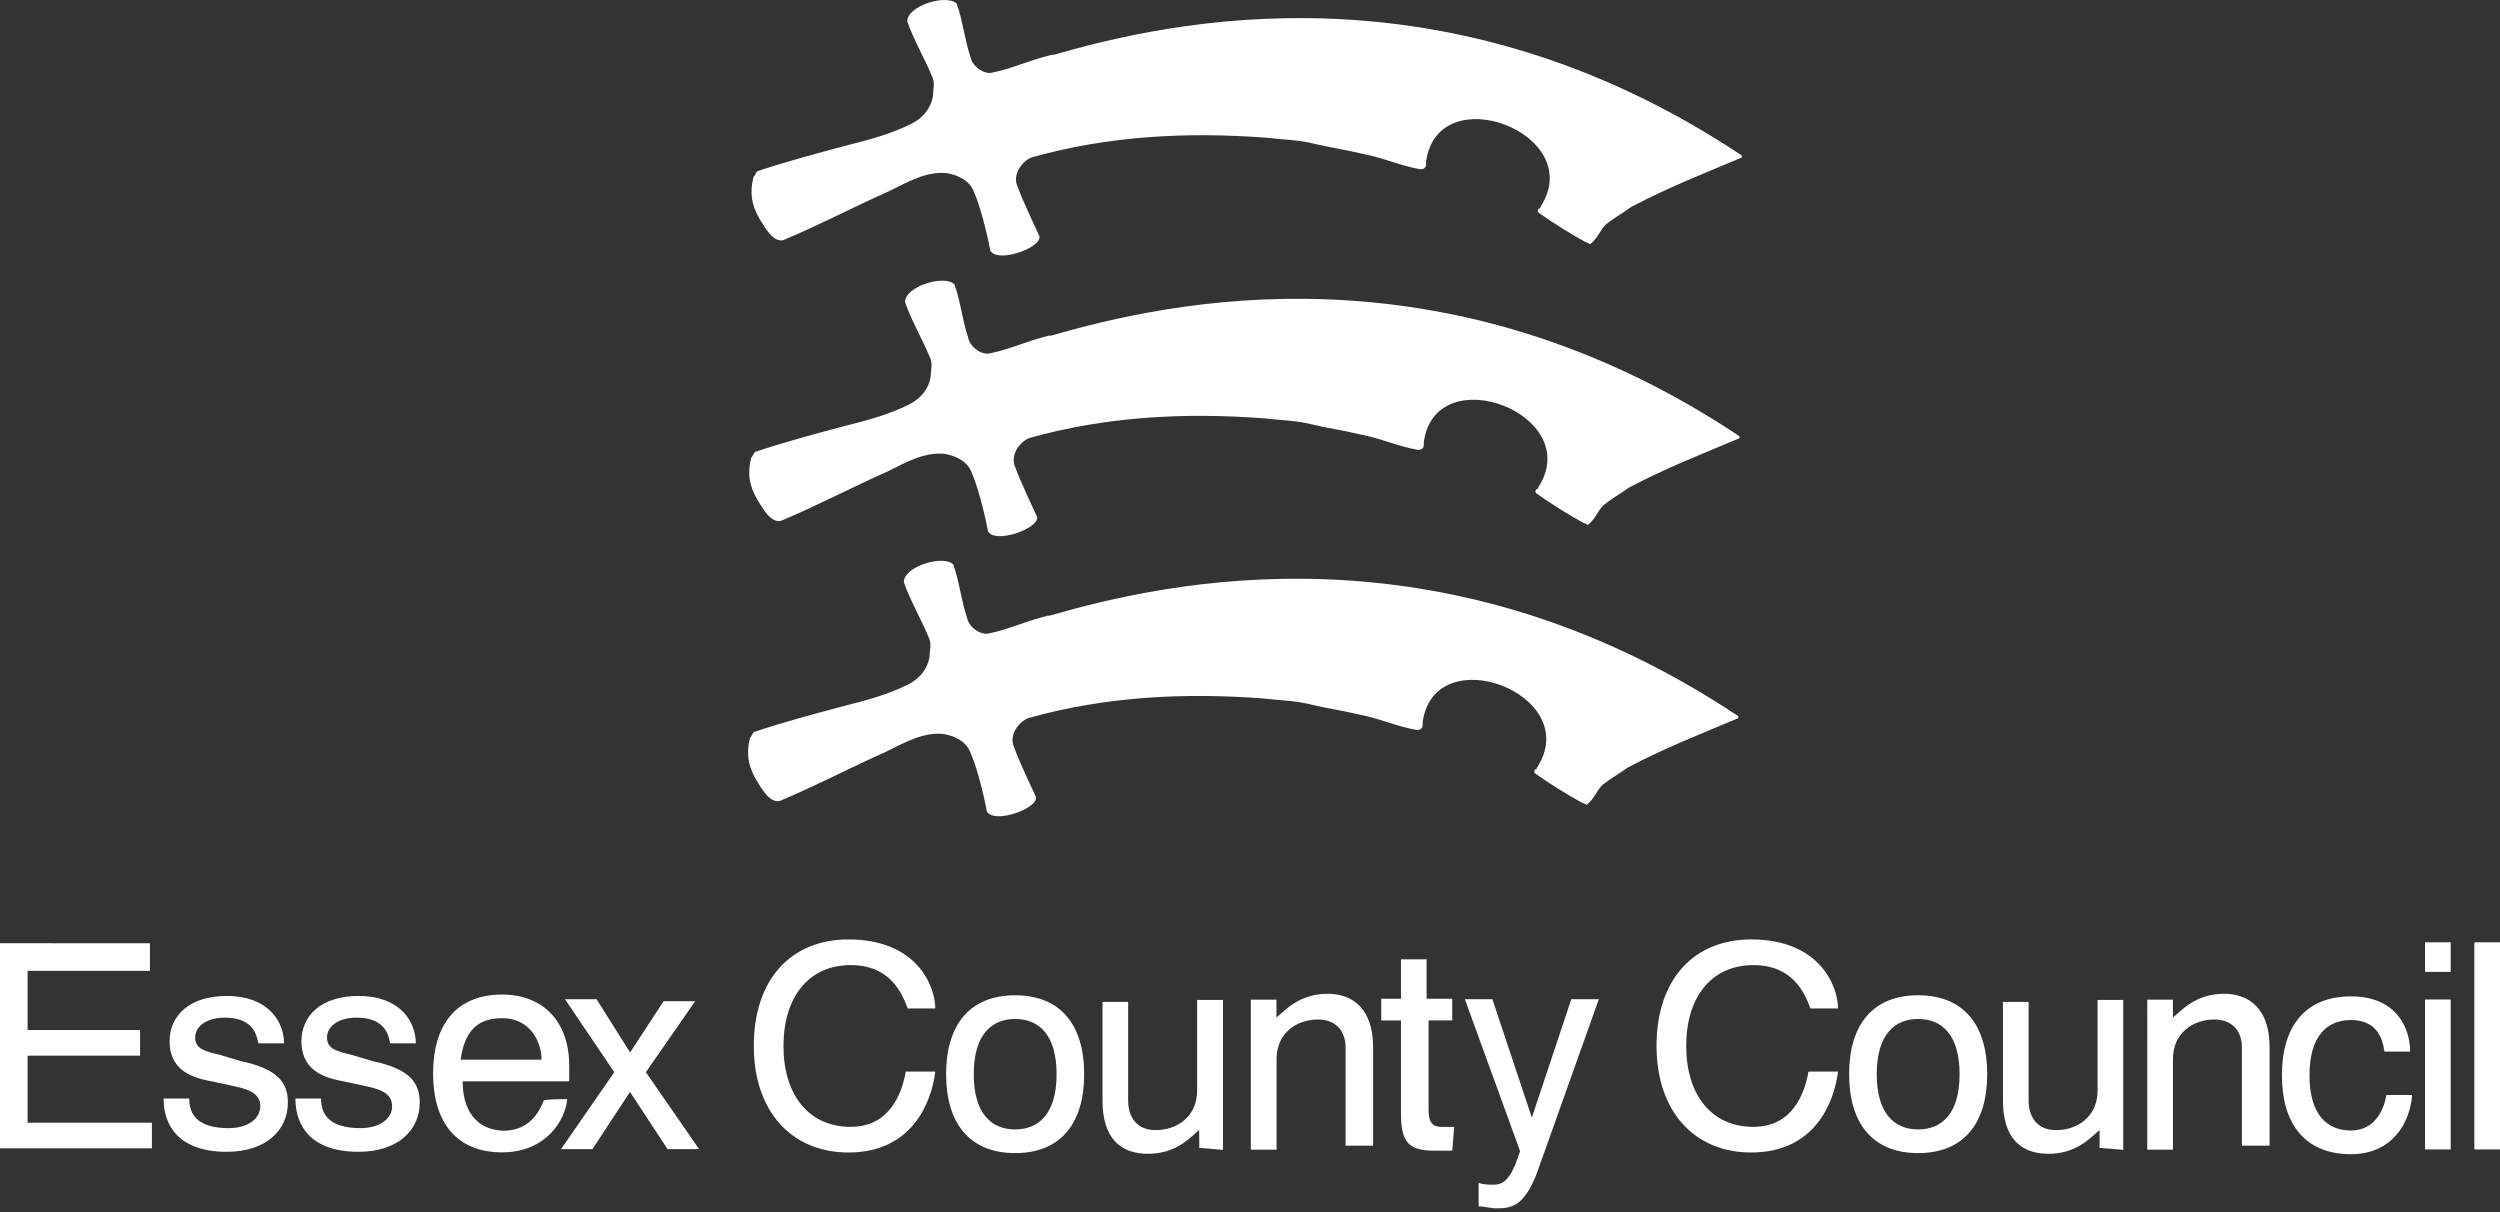
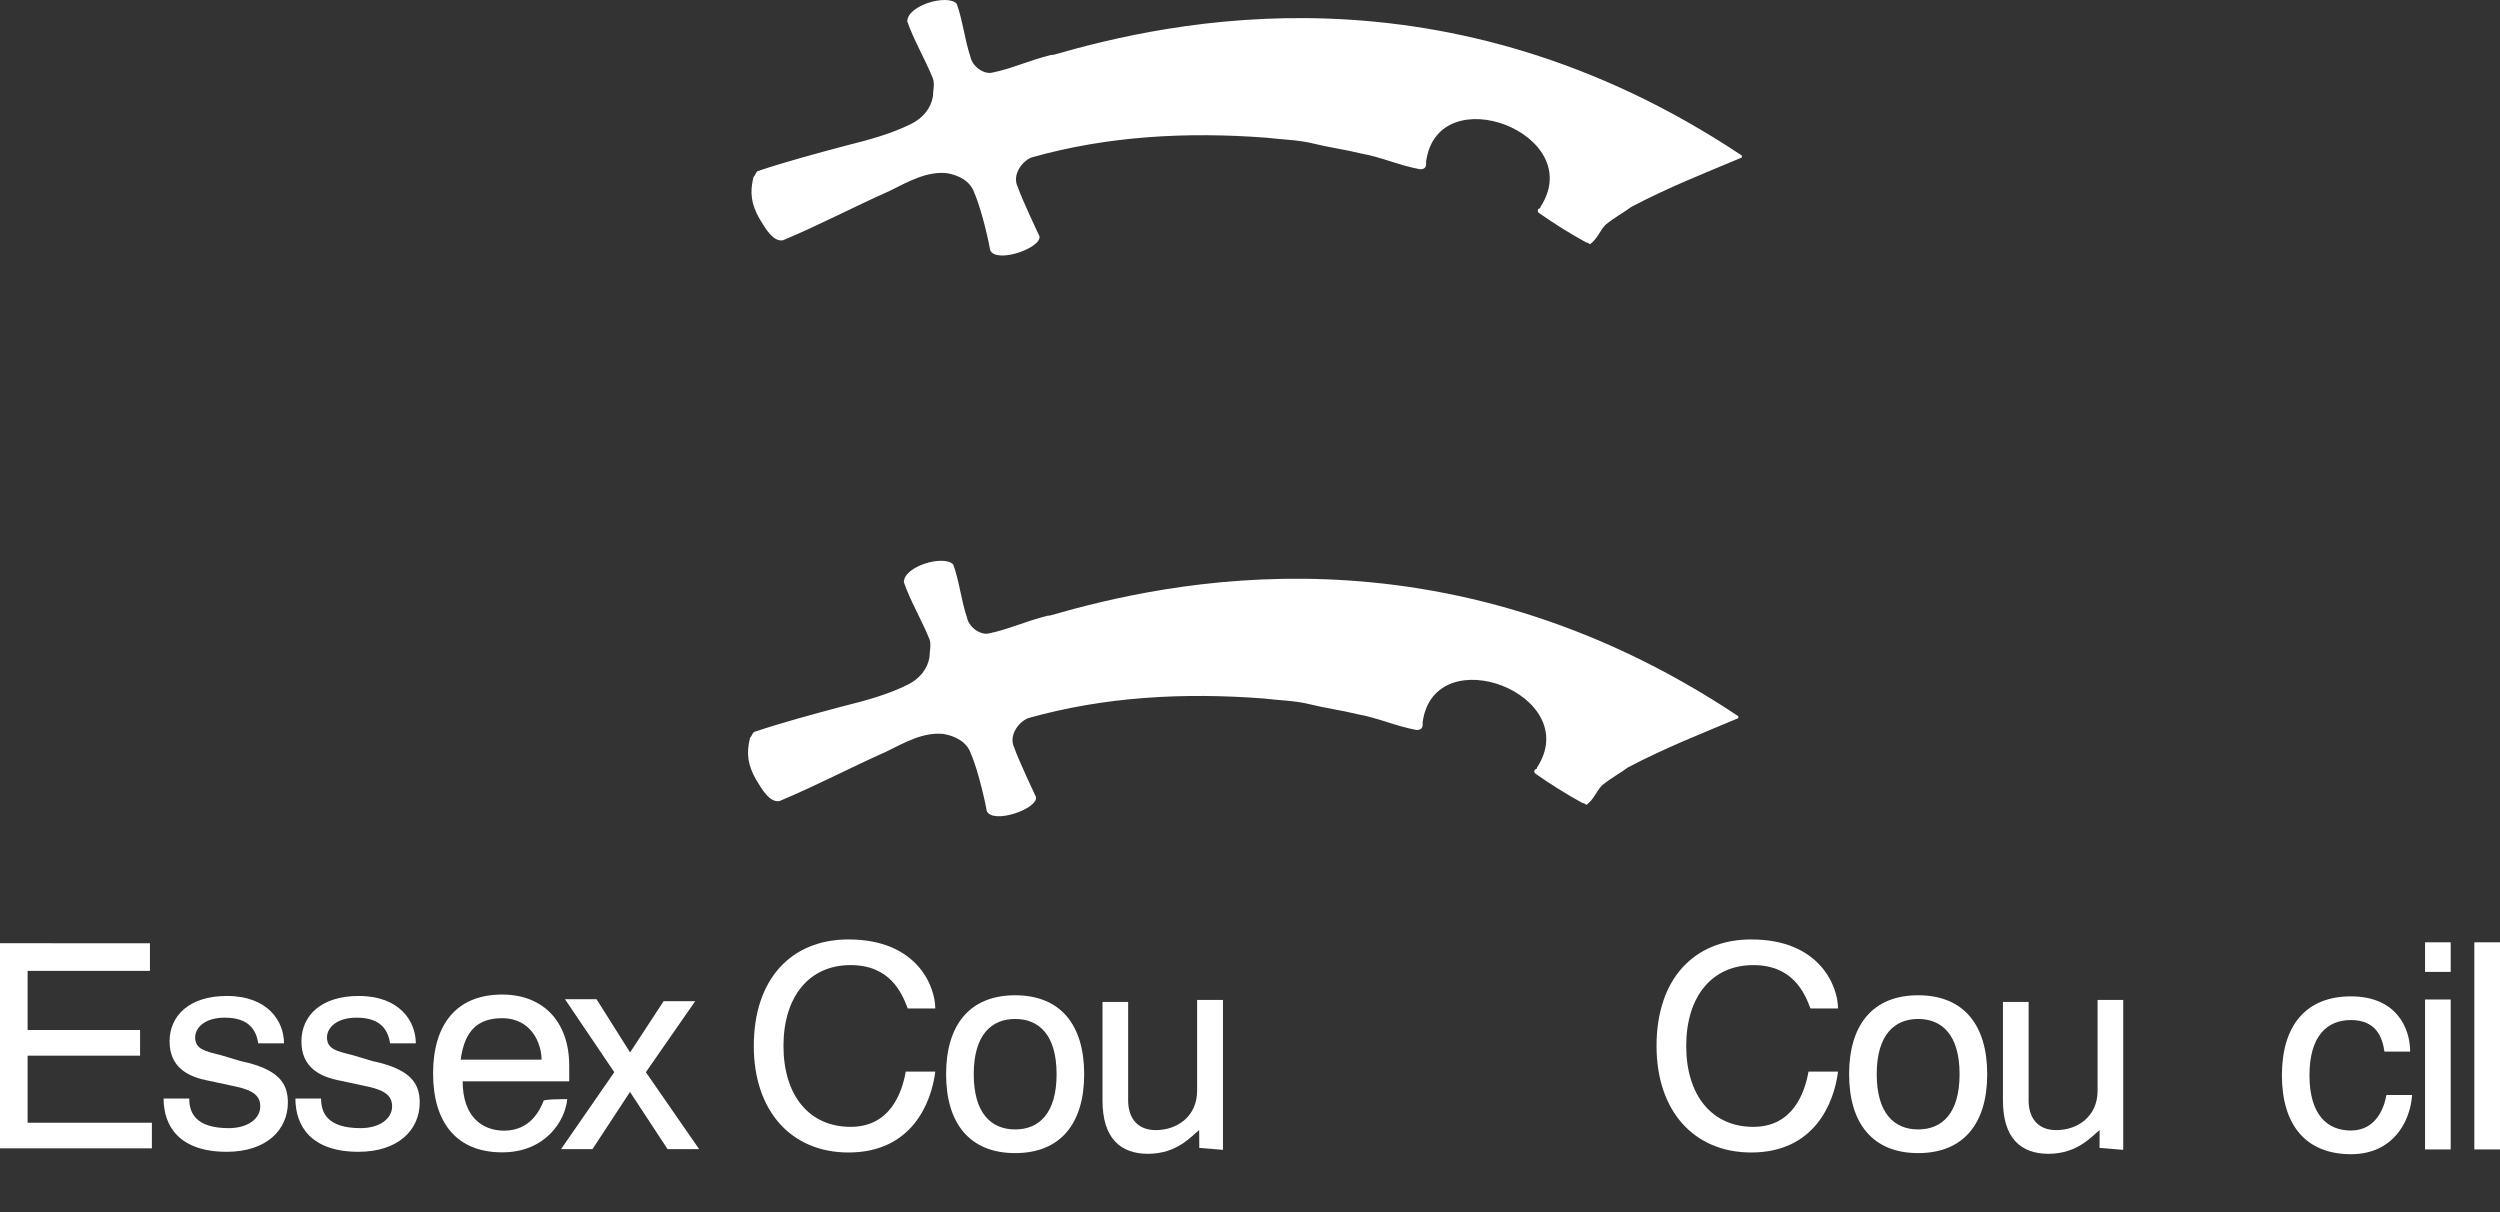
<svg xmlns="http://www.w3.org/2000/svg" version="1.1" id="svg9020" x="0px" y="0px" viewBox="0 0 200 97" style="enable-background:new 0 0 200 97;" xml:space="preserve">
  <rect x="0" y="0" width="200" height="97" fill="#333333" stroke="none" />
  <style type="text/css">
	.st0{fill:#FFFFFF;}
</style>
  <g id="layer1">
    <g id="g10911">
      <g id="g10661">
        <path id="path10663" class="st0" d="M0,75.456v16.413h12.151v-2.051H2.209v-5.366h8.997V82.4H2.209v-4.733h9.786v-2.203L0,75.456     z" />
      </g>
      <g id="g10665">
        <g id="g10667">
          <g id="g10673">
            <path id="path10675" class="st0" d="M19.243,84.885c3.004,0.631,3.787,1.736,3.787,3.315c0,2.203-1.736,3.944-4.891,3.944       c-3.789,0-5.051-2.051-5.051-4.26h2.051c0,1.106,0.475,2.367,3.156,2.367c1.578,0,2.526-0.789,2.526-1.736       c0-0.789-0.473-1.262-1.895-1.578l-2.203-0.473c-1.734-0.316-3.156-1.106-3.156-3.156c0-2.051,1.578-3.631,4.578-3.631       c3.313,0,4.576,2.053,4.576,3.789h-2.059c-0.158-0.947-0.631-2.053-2.682-2.053c-1.578,0-2.367,0.789-2.367,1.578       c0,0.947,0.789,1.106,2.051,1.42L19.243,84.885z" />
          </g>
          <g id="g10677">
            <path id="path10679" class="st0" d="M29.79,84.885c3.004,0.631,3.787,1.736,3.787,3.315c0,2.203-1.736,3.944-4.893,3.944       c-3.787,0-5.051-2.051-5.051-4.26h2.053c0,1.106,0.473,2.367,3.156,2.367c1.578,0,2.526-0.789,2.526-1.736       c0-0.789-0.475-1.262-1.895-1.578l-2.203-0.473c-1.736-0.316-3.156-1.106-3.156-3.156c0-2.051,1.578-3.631,4.576-3.631       c3.315,0,4.576,2.053,4.576,3.789H31.21c-0.158-0.947-0.631-2.053-2.684-2.053c-1.578,0-2.367,0.789-2.367,1.578       c0,0.947,0.789,1.106,2.053,1.42L29.79,84.885z" />
          </g>
          <g id="g10681">
            <path id="path10683" class="st0" d="M43.325,84.771c0-1.264-0.789-3.315-3.156-3.315c-1.893,0-3.004,0.947-3.313,3.315H43.325z        M45.378,87.928c-0.158,1.736-1.736,4.26-5.207,4.26c-3.629,0-5.524-2.367-5.524-6.313c0-3.946,1.895-6.311,5.524-6.311       c3.315,0,5.366,2.203,5.366,5.68v1.262h-8.524c0,2.84,1.578,3.946,3.315,3.946c2.053,0,2.842-1.578,3.156-2.367       C43.325,87.928,45.378,87.928,45.378,87.928z" />
          </g>
          <g id="g10685">
            <path id="path10687" class="st0" d="M49.143,85.774l-3.946-5.838h2.526l2.684,4.26l2.682-4.1h2.526l-3.946,5.68l4.262,6.155       h-2.526l-3.004-4.576l-3.004,4.576h-2.514L49.143,85.774z" />
          </g>
          <g id="g10689">
            <path id="path10691" class="st0" d="M74.823,85.73c-0.314,2.524-1.893,6.469-6.944,6.469c-4.576,0-7.575-3.313-7.575-8.522       c0-5.366,3.004-8.522,7.575-8.522c5.524,0,6.944,3.787,6.944,5.524H72.62c-0.473-1.262-1.42-3.471-4.576-3.471       c-3.315,0-5.366,2.524-5.366,6.469c0,3.946,2.051,6.471,5.366,6.471c3.156,0,4.104-2.684,4.418-4.418H74.823z" />
          </g>
          <g id="g10693">
            <path id="path10695" class="st0" d="M75.688,85.935c0-3.946,1.893-6.313,5.524-6.313c3.631,0,5.522,2.367,5.522,6.313       c0,3.946-1.893,6.313-5.522,6.313C77.583,92.248,75.688,89.88,75.688,85.935 M81.214,90.355c1.893,0,3.313-1.264,3.313-4.42       c0-3.156-1.42-4.418-3.313-4.418c-1.893,0-3.315,1.262-3.315,4.418C77.899,89.091,79.319,90.355,81.214,90.355" />
          </g>
          <g id="g10697">
            <path id="path10699" class="st0" d="M95.934,90.409c-0.633,0.475-1.736,1.895-4.104,1.895c-2.203,0-3.629-1.262-3.629-4.262       v-7.889h2.051v7.889c0,1.264,0.631,2.367,2.203,2.367c1.736,0,3.315-1.104,3.315-3.156v-7.258h2.067v11.993l-1.893-0.156       L95.934,90.409z" />
          </g>
          <g id="g10701">
-             <path id="path10703" class="st0" d="M100.064,79.976h2.051v1.42c0.631-0.473,1.736-1.893,4.104-1.893       c2.051,0,3.629,1.262,3.629,4.26v7.891h-2.203v-7.891c0-1.104-0.631-2.203-2.203-2.203c-1.736,0-3.315,1.106-3.315,3.156v7.26       h-2.063V79.976z" />
-           </g>
+             </g>
          <g id="g10705">
-             <path id="path10707" class="st0" d="M116.179,92.053h-1.42c-2.051,0-2.682-0.631-2.682-3.004v-7.41h-1.578v-1.742h1.578v-3.15       h2.051v3.15h2.051v1.734h-1.893v7.102c0,1.106,0.314,1.42,1.104,1.42h0.947L116.179,92.053z" />
-           </g>
+             </g>
          <g id="g10709">
-             <path id="path10711" class="st0" d="M123.184,93.195c-1.106,3.315-2.203,3.473-3.471,3.473c-0.475,0-0.947-0.158-1.422-0.158       v-1.895c0.316,0.158,0.789,0.158,1.264,0.158c1.104,0,1.578-1.262,2.051-2.684l-4.418-12.151h2.203l3.156,9.469l0,0       l3.156-9.469h2.203L123.184,93.195z" />
-           </g>
+             </g>
          <g id="g10713">
            <path id="path10715" class="st0" d="M147.042,85.73c-0.314,2.524-1.893,6.469-6.944,6.469c-4.576,0-7.575-3.313-7.575-8.522       c0-5.366,3.004-8.522,7.575-8.522c5.524,0,6.944,3.787,6.944,5.524h-2.203c-0.473-1.262-1.42-3.471-4.576-3.471       c-3.315,0-5.366,2.524-5.366,6.469c0,3.946,2.051,6.471,5.366,6.471c3.156,0,4.104-2.684,4.418-4.418H147.042z" />
          </g>
          <g id="g10717">
            <path id="path10719" class="st0" d="M147.929,85.935c0-3.946,1.893-6.313,5.524-6.313s5.524,2.367,5.524,6.313       c0,3.946-1.895,6.313-5.524,6.313C149.824,92.248,147.929,89.88,147.929,85.935 M153.453,90.355       c1.893,0,3.313-1.264,3.313-4.42c0-3.156-1.42-4.418-3.313-4.418s-3.315,1.262-3.315,4.418       C150.138,89.091,151.558,90.355,153.453,90.355" />
          </g>
          <g id="g10721">
            <path id="path10723" class="st0" d="M167.969,90.409c-0.631,0.475-1.734,1.895-4.102,1.895c-2.203,0-3.631-1.262-3.631-4.262       v-7.889h2.053v7.889c0,1.264,0.631,2.367,2.203,2.367c1.736,0,3.315-1.104,3.315-3.156v-7.258h2.051v11.993l-1.895-0.156       L167.969,90.409z" />
          </g>
          <g id="g10725">
-             <path id="path10727" class="st0" d="M171.781,79.976h2.053v1.42c0.631-0.473,1.734-1.893,4.102-1.893       c2.053,0,3.631,1.262,3.631,4.26v7.891h-2.215v-7.891c0-1.104-0.631-2.203-2.203-2.203c-1.736,0-3.313,1.106-3.313,3.156v7.26       h-2.055V79.976z" />
-           </g>
+             </g>
          <g id="g10729">
            <path id="path10731" class="st0" d="M192.97,87.601c-0.158,2.203-1.578,4.735-4.893,4.735c-3.629,0-5.524-2.367-5.524-6.313       s1.895-6.313,5.524-6.313c3.629,0,4.735,2.526,4.735,4.42h-2.057c-0.158-1.106-0.631-2.526-2.684-2.526       c-1.893,0-3.313,1.262-3.313,4.418c0,3.156,1.42,4.42,3.313,4.42c2.053,0,2.684-1.895,2.842-2.842L192.97,87.601z" />
          </g>
          <path id="path10733" class="st0" d="M194.004,79.96h2.051v11.995h-2.051V79.96z M194.004,75.384h2.051v2.367h-2.051V75.384z" />
          <path id="path10735" class="st0" d="M197.947,75.384H200v16.571h-2.053V75.384z" />
          <g id="g10737">
-             <path id="path10739" class="st0" d="M83.923,26.848c-1.895,0.473-3.156,1.104-4.735,1.42c-0.631,0.158-1.578-0.475-1.736-1.264       c-0.473-1.42-0.631-3.004-1.104-4.26c-0.789-0.789-3.946,0.158-3.946,1.42c0.473,1.42,1.42,3.004,2.051,4.576       c0.158,0.475,0,0.947,0,1.42c-0.158,0.947-0.789,1.736-1.736,2.203c-1.578,0.789-3.313,1.262-5.207,1.734       c-2.367,0.631-4.735,1.264-7.102,2.053c-0.158,0.156-0.158,0.314-0.314,0.473c-0.316,1.262-0.158,2.203,0.473,3.315       c0.473,0.789,1.106,1.893,1.895,1.736c3.004-1.264,5.68-2.684,8.522-3.946c1.578-0.789,3.004-1.578,4.576-1.422       c0.947,0.158,1.893,0.633,2.203,1.578c0.631,1.422,1.262,4.42,1.262,4.578c0.475,1.104,4.104-0.158,3.946-1.106       c0,0-1.42-3.004-1.736-3.946c-0.473-0.947,0.316-2.051,1.106-2.367c6.155-1.736,12.467-2.051,18.78-1.578       c1.262,0.158,2.526,0.158,3.787,0.473s2.526,0.475,3.787,0.789c1.736,0.316,3.004,0.947,4.735,1.264       c0.475,0,0.475-0.316,0.475-0.475v-0.156c0.945-6.788,12.94-2.203,9.153,3.629c0.002,0.085-0.065,0.156-0.15,0.158       c-0.003,0-0.005,0-0.008,0c-0.087,0.082-0.091,0.219-0.009,0.306c0.003,0.003,0.006,0.006,0.009,0.009       c1.219,0.864,2.485,1.658,3.793,2.379c0.12,0.017,0.231,0.072,0.316,0.158c0.631-0.473,0.789-1.104,1.262-1.578       c0.789-0.631,1.42-0.947,2.051-1.42c3.004-1.578,5.84-2.684,8.838-3.946v-0.158c-23.671-15.78-45.766-10.731-55.077-8.047       L83.923,26.848z" />
-           </g>
+             </g>
          <g id="g10741">
            <path id="path10743" class="st0" d="M84.104,4.391c-1.893,0.475-3.156,1.106-4.735,1.42c-0.631,0.158-1.576-0.473-1.734-1.262       c-0.475-1.42-0.631-3.004-1.106-4.26c-0.789-0.789-3.946,0.156-3.946,1.42c0.475,1.42,1.42,3.004,2.053,4.576       c0.156,0.473,0,0.947,0,1.42c-0.158,0.947-0.789,1.736-1.736,2.203c-1.578,0.789-3.315,1.264-5.207,1.736       c-2.365,0.631-4.733,1.262-7.1,2.051c-0.158,0.158-0.158,0.316-0.316,0.475c-0.316,1.262-0.158,2.203,0.473,3.313       c0.475,0.789,1.106,1.895,1.895,1.736c3.004-1.262,5.682-2.682,8.522-3.946c1.578-0.789,3.004-1.578,4.576-1.42       c0.947,0.158,1.895,0.631,2.203,1.578c0.635,1.43,1.266,4.428,1.266,4.58c0.473,1.106,4.102-0.158,3.946-1.104       c0,0-1.422-3.004-1.736-3.946c-0.475-0.947,0.314-2.053,1.104-2.367c6.157-1.736,12.467-2.053,18.78-1.578       c1.264,0.158,2.526,0.158,3.787,0.473c1.262,0.314,2.526,0.475,3.789,0.789c1.734,0.316,3.004,0.947,4.735,1.264       c0.473,0,0.473-0.316,0.473-0.475V12.91c0.947-6.786,12.94-2.203,9.153,3.631c0.001,0.085-0.067,0.155-0.152,0.156       c-0.002,0-0.004,0-0.006,0c-0.087,0.085-0.09,0.224-0.005,0.312c0.002,0.002,0.003,0.003,0.005,0.005       c1.22,0.862,2.487,1.654,3.795,2.373c0.12,0.017,0.231,0.072,0.316,0.158c0.631-0.475,0.789-1.106,1.262-1.578       c0.789-0.631,1.422-0.947,2.053-1.42c3.004-1.578,5.838-2.684,8.836-3.946v-0.158C115.662-3.338,93.573,1.713,84.262,4.391       H84.104z" />
          </g>
          <g id="g10745">
            <path id="path10747" class="st0" d="M83.829,49.253c-1.893,0.475-3.154,1.106-4.733,1.422       c-0.633,0.156-1.578-0.475-1.736-1.264c-0.475-1.42-0.631-3.004-1.106-4.26c-0.789-0.789-3.946,0.158-3.946,1.42       c0.475,1.42,1.42,3.004,2.053,4.576c0.156,0.473,0,0.947,0,1.42c-0.158,0.947-0.789,1.736-1.736,2.203       c-1.578,0.789-3.315,1.264-5.207,1.736c-2.367,0.631-4.735,1.264-7.102,2.053c-0.158,0.156-0.158,0.314-0.316,0.473       c-0.316,1.262-0.158,2.203,0.473,3.315c0.475,0.789,1.106,1.893,1.895,1.734c3.004-1.262,5.682-2.682,8.522-3.944       c1.578-0.789,3.004-1.578,4.576-1.422c0.947,0.158,1.895,0.633,2.203,1.578c0.633,1.42,1.264,4.42,1.264,4.576       c0.473,1.106,4.102-0.156,3.946-1.104c0,0-1.422-3.004-1.736-3.946c-0.473-0.947,0.314-2.051,1.104-2.367       c6.157-1.736,12.467-2.051,18.78-1.578c1.264,0.158,2.526,0.158,3.789,0.473s2.524,0.475,3.787,0.789       c1.734,0.316,3.004,0.947,4.735,1.264c0.473,0,0.473-0.316,0.473-0.475v-0.156c0.947-6.788,12.94-2.203,9.153,3.629       c0.002,0.085-0.065,0.156-0.15,0.158c-0.003,0-0.005,0-0.008,0c-0.087,0.084-0.089,0.222-0.006,0.309       c0.002,0.002,0.004,0.004,0.006,0.006c1.218,0.86,2.483,1.65,3.789,2.367c0.119,0.017,0.23,0.073,0.314,0.158       c0.631-0.473,0.789-1.106,1.264-1.578c0.787-0.631,1.42-0.947,2.051-1.42c3.004-1.578,5.838-2.684,8.838-3.946v-0.158       c-23.673-15.782-45.768-10.731-55.077-8.049L83.829,49.253z" />
          </g>
        </g>
      </g>
    </g>
  </g>
</svg>